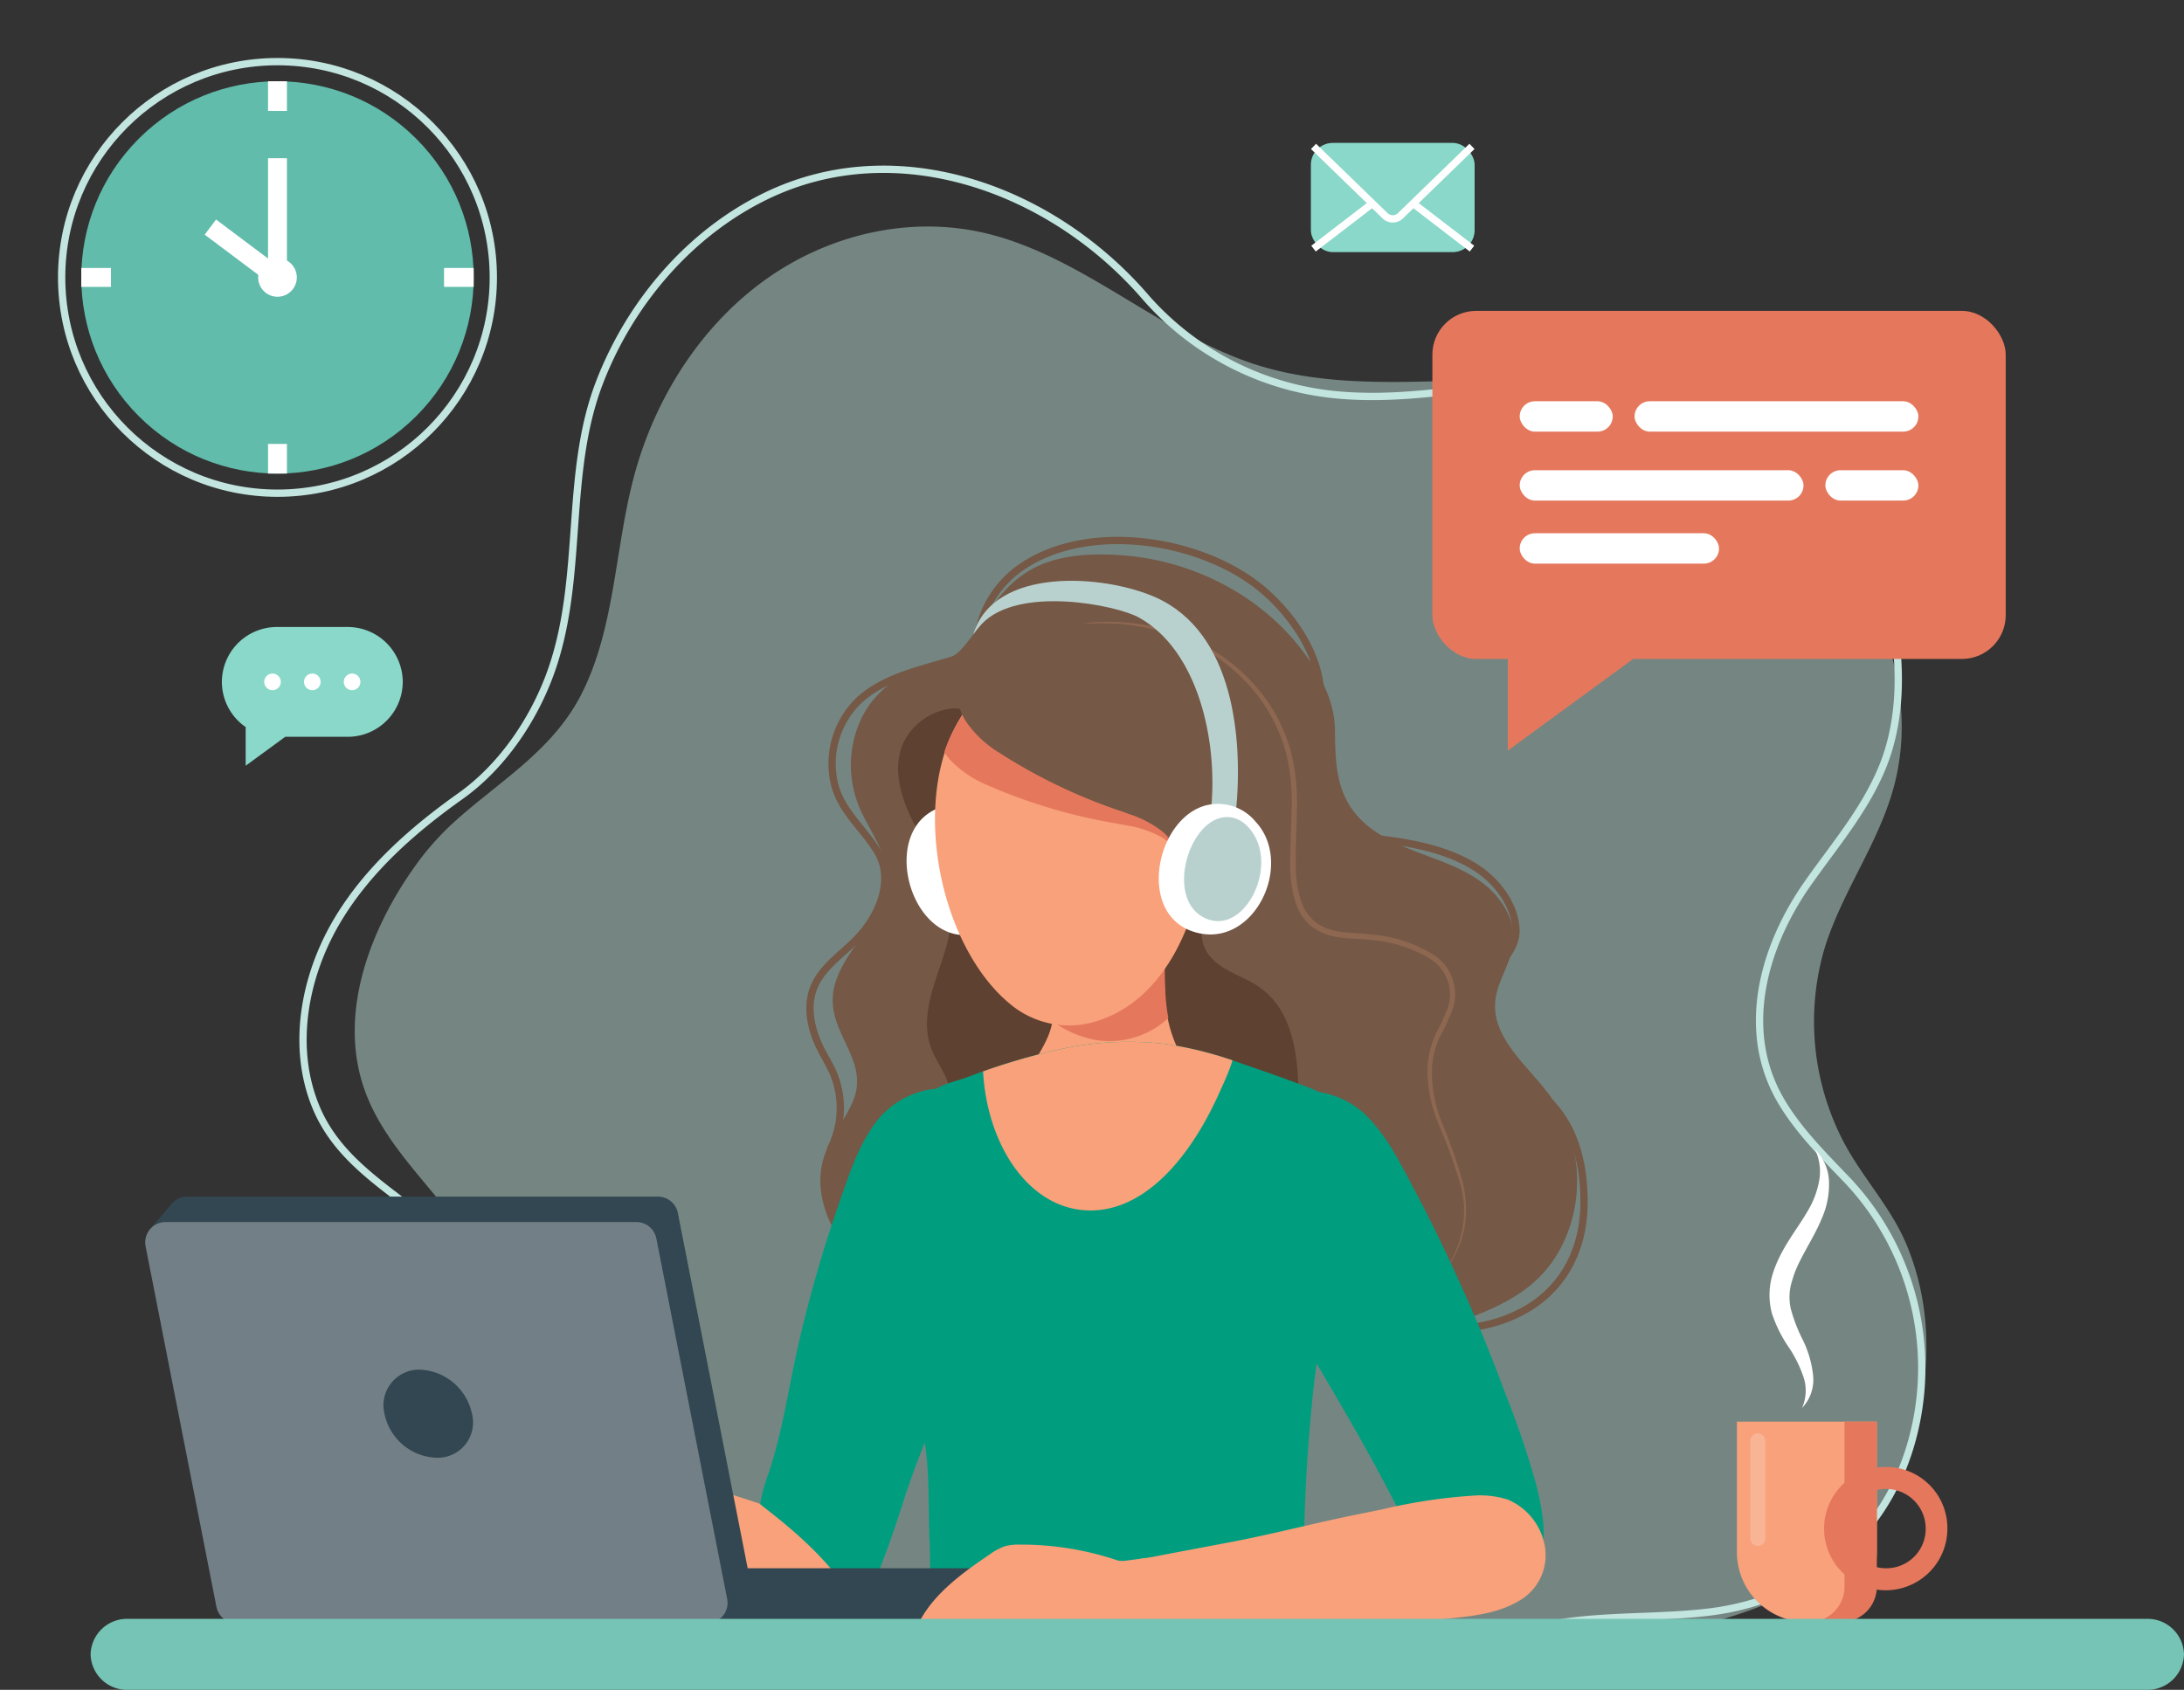
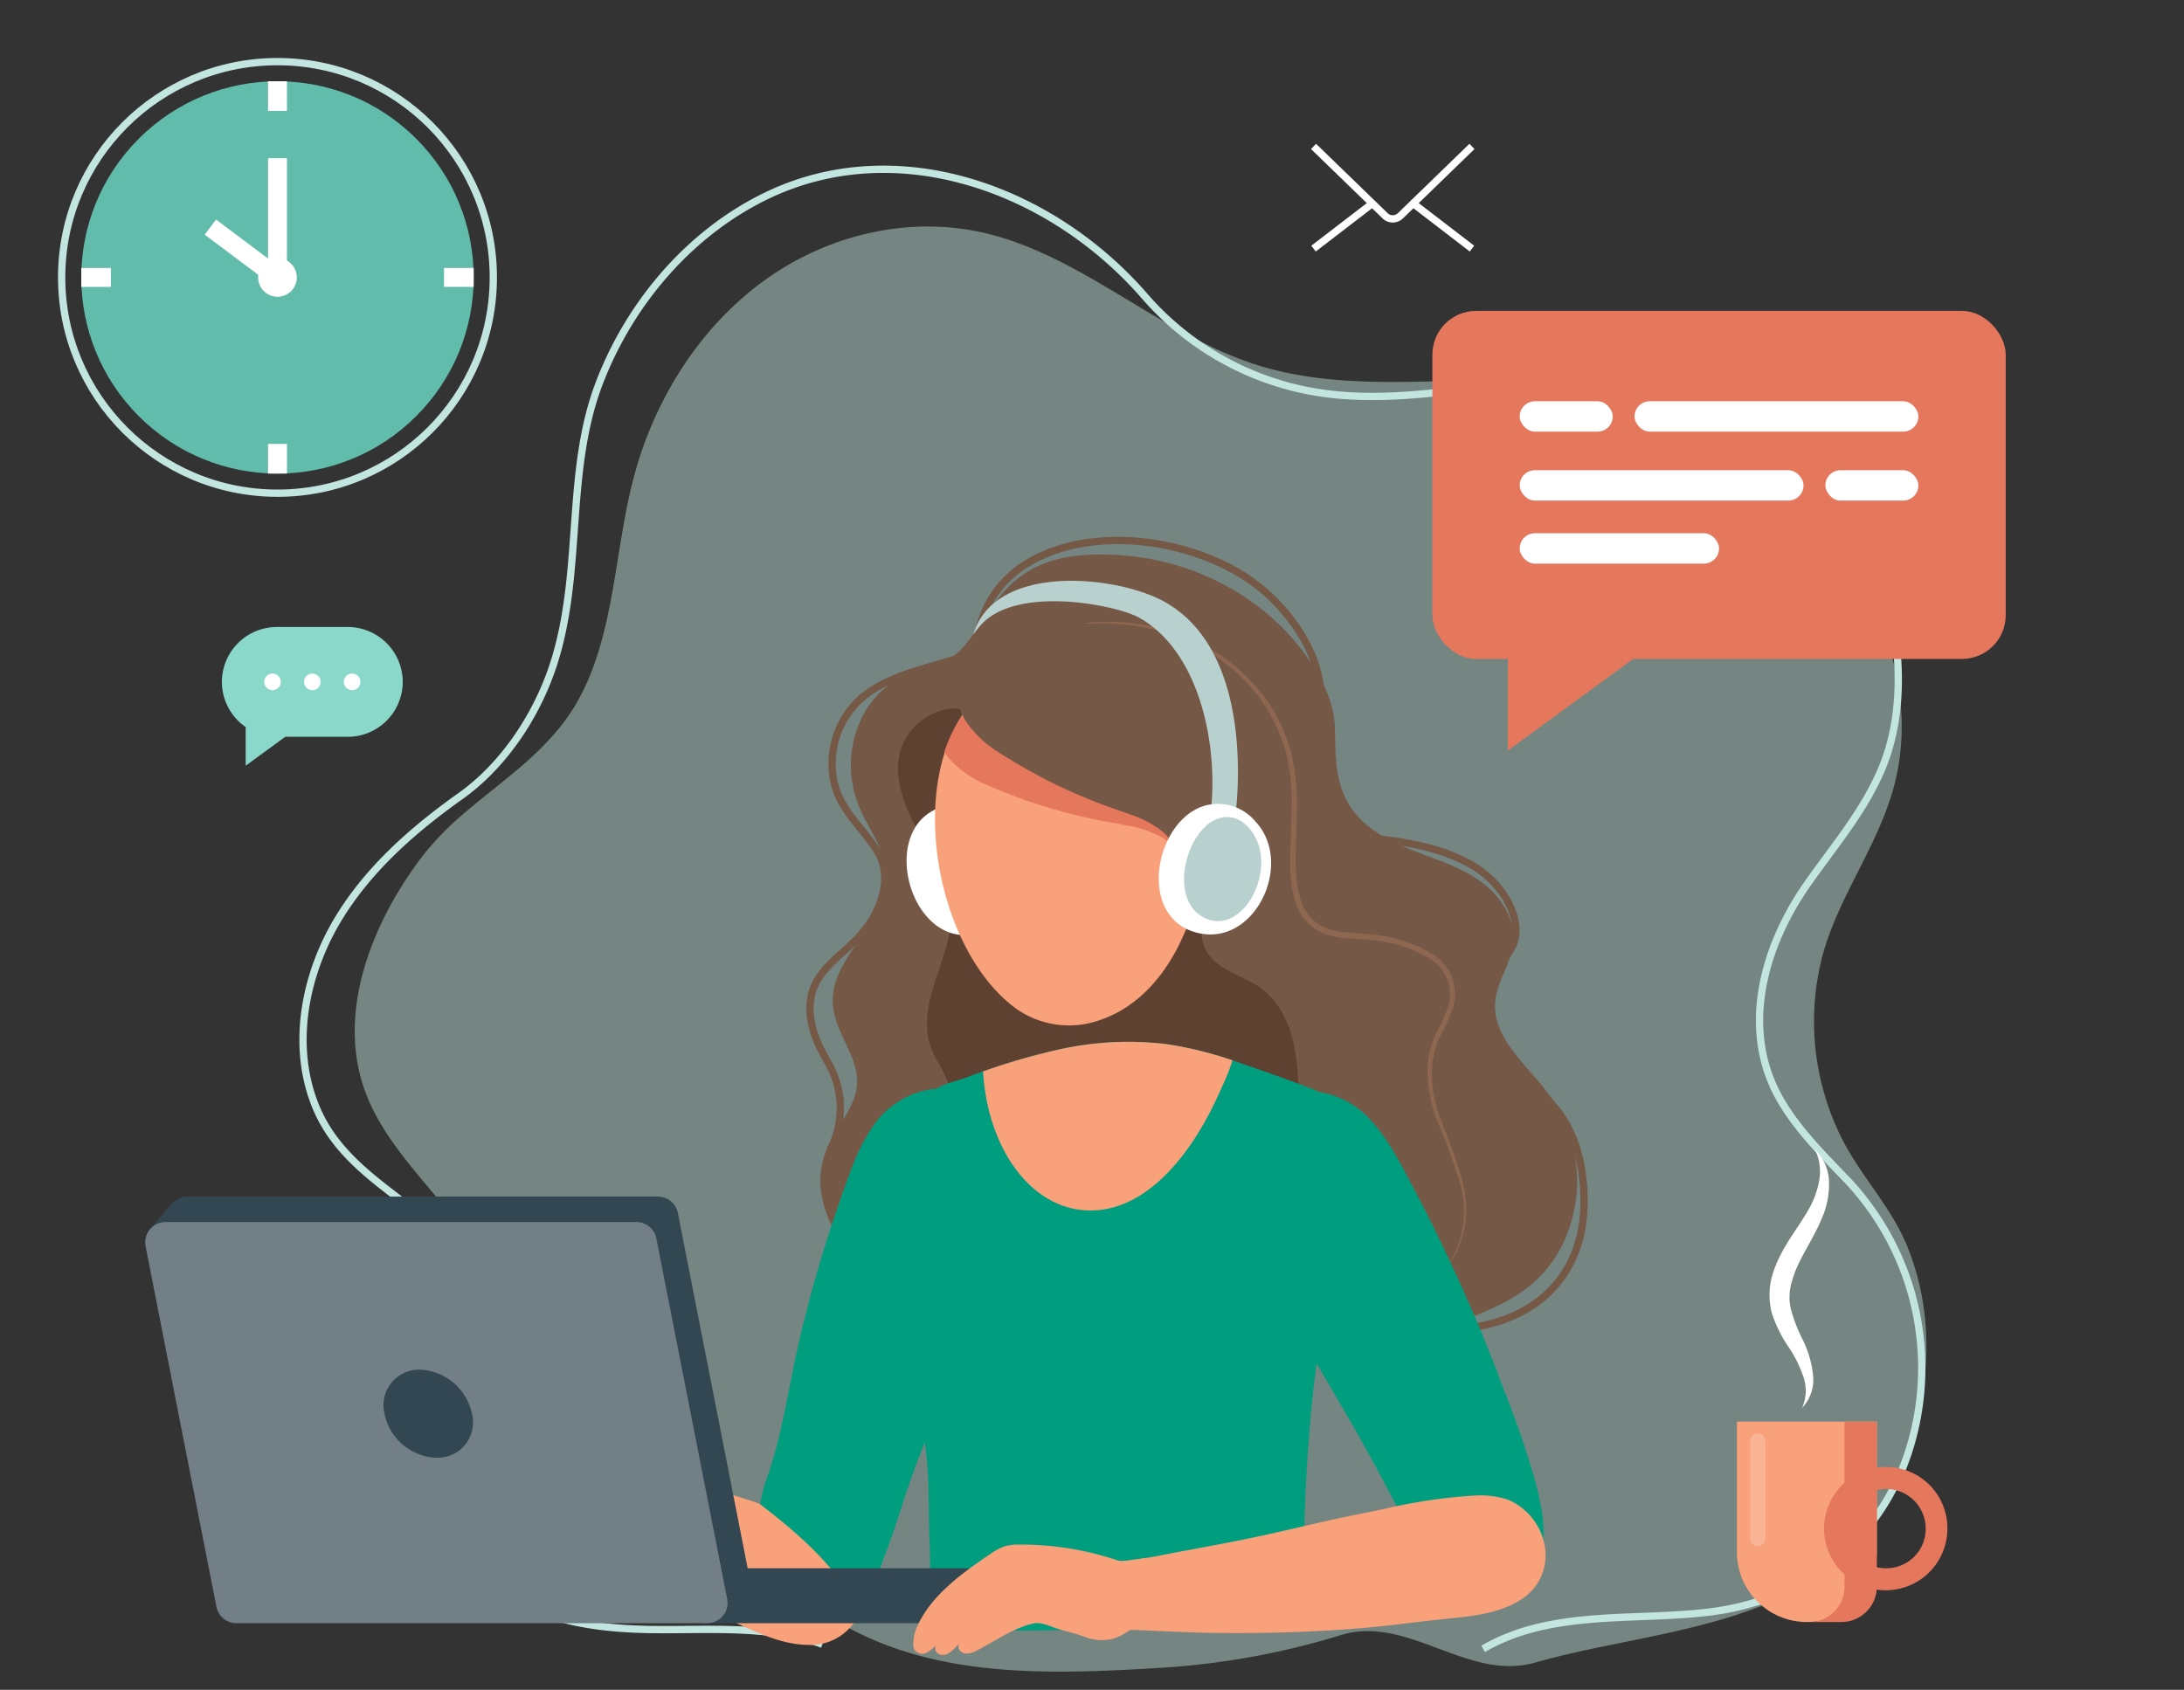
<svg xmlns="http://www.w3.org/2000/svg" width="299.34" height="231.666" viewBox="0 0 299.34 231.666">
  <rect x="0" y="0" width="299.34" height="231.666" fill="#333333" stroke="none" />
  <defs>
    <clipPath id="clip-path">
      <path id="Path_22684" data-name="Path 22684" d="M1299.066,1516.284c.766,3.966.586,9.287.73,13.4a74.206,74.206,0,0,1-.37,12.159c6.309.885,12.191.741,18.561.667,2.7-.031,5.4-.064,8.093-.263,4.309-.319,8.573-1.065,12.861-1.6q6.082-.758,12.219-.948a236.421,236.421,0,0,1,1.315-30.564c1.2-9.987,3.477-20.239,3.441-30.308-.012-3.283.292-8.979-3.5-10.461-3.394-1.325-6.836-2.519-10.283-3.7a51.287,51.287,0,0,0-9.825-2.5,43.534,43.534,0,0,0-14.531.684,89.659,89.659,0,0,0-12.764,3.844c-1.535.568-3.624.944-4.851,2-1.418,1.223-2.214,3.707-2.925,5.38a56.668,56.668,0,0,0-4.332,17.721,31.665,31.665,0,0,0,.245,8.8c.979,4.593,3.493,8.633,5.157,12.978A16.038,16.038,0,0,1,1299.066,1516.284Z" transform="translate(-1292.713 -1461.841)" fill="#009e7f" />
    </clipPath>
  </defs>
  <g id="Group_36309" data-name="Group 36309" transform="translate(-26.438 -33.594)">
    <path id="Path_22667" data-name="Path 22667" d="M745.593,684.164c-5.69,8.09-10.08,19.1-7.034,29.257,3.037,10.129,12.75,16.374,16.995,25.995,2.4,5.438,2.463,11.417,2.554,17.253.119,7.64-1.374,15.754,3.79,22.212,3.055,3.819,7.664,6.076,12.324,7.558,9.36,2.977,19.167-5.953,27.481-.33,13.659,9.239,30.434,8.6,46.711,7.6a105.748,105.748,0,0,0,24.349-4.473c9.187-2.8,17.353,6.434,26.6,3.775,16.032-4.608,37.953-4.671,47.335-20.891,6.316-10.921,8.5-24.418,3.591-36.317-2.336-5.657-6.8-9.979-9.335-15.533a35.633,35.633,0,0,1-2.111-24.576q.146-.5.3-1c2.449-7.622,7.38-14.176,9.42-21.934,4.21-16.018-5.093-32.954-17.322-43.25a51.777,51.777,0,0,0-16.943-9.869c-17.056-5.6-36.007.881-53.115-4.535-13.124-4.155-23.9-14.953-37.272-18.076-10.276-2.4-21.381.162-30.111,6.434s-15.064,16.088-17.952,26.9c-2.676,10.017-2.592,21.02-7.337,30.119-4.06,7.785-11.584,11.986-17.693,17.633A38.073,38.073,0,0,0,745.593,684.164Z" transform="translate(-662.504 -531.491)" fill="#cef4ec" opacity="0.43" />
    <path id="Path_22668" data-name="Path 22668" d="M753.852,737.6c-7.441-2.666-15.594-1.9-23.5-2.013s-20.237-1.4-23.213-10.173c-3.15-9.286,1.416-18.916,1.455-28.3a21.713,21.713,0,0,0-1.147-7.58c-4.142-11.289-18.017-14.023-22.878-25.272-3.631-8.4-1.756-18.438,3.018-26.249,4.147-6.785,10.223-12.119,16.652-16.68,5.854-4.152,10.33-10.862,12.625-17.681,4.287-12.738,1.655-26.664,6.46-39.085,4.3-11.126,12.547-20.551,22.839-25.53,17.961-8.69,39.189-.958,51.992,13.907a39.737,39.737,0,0,0,26.786,13.425c19.516,1.6,39.845-9.01,57.925,2.964,9.215,6.1,15.728,16.922,17.757,28.338,1.143,6.43,1.012,13.585-1.47,19.655-2.443,5.974-6.656,10.848-10.275,16.01-6.015,8.577-9.306,20.041-3.681,29.7,2.459,4.223,6.013,7.678,9.382,11.218a37.512,37.512,0,0,1,8.85,34.487c-3.371,13.715-14.058,22.719-27.977,24.442-10.3,1.275-21.7-.391-31.039,5.053" transform="translate(-614.697 -478.593)" fill="none" stroke="#c3e5df" stroke-miterlimit="10" strokeWidth="1" />
    <g id="Group_36309-2" data-name="Group 36309" transform="translate(56.848 119.549)">
      <path id="Path_22669" data-name="Path 22669" d="M613.77,1021.4h-9.737a7.549,7.549,0,0,0-7.527,7.527h0a7.532,7.532,0,0,0,3.263,6.192v5.3l5.418-3.963h8.583a7.549,7.549,0,0,0,7.527-7.526h0A7.549,7.549,0,0,0,613.77,1021.4Z" transform="translate(-596.506 -1021.398)" fill="#89d8c9" />
      <circle id="Ellipse_129" data-name="Ellipse 129" cx="1.142" cy="1.142" r="1.142" transform="translate(5.799 6.384)" fill="#fff" />
      <circle id="Ellipse_130" data-name="Ellipse 130" cx="1.142" cy="1.142" r="1.142" transform="translate(11.253 6.384)" fill="#fff" />
      <circle id="Ellipse_131" data-name="Ellipse 131" cx="1.142" cy="1.142" r="1.142" transform="translate(16.707 6.384)" fill="#fff" />
    </g>
    <g id="Group_36310" data-name="Group 36310" transform="translate(206.108 53.186)">
-       <rect id="Rectangle_3655" data-name="Rectangle 3655" width="22.442" height="14.974" rx="3" fill="#89d8c9" />
      <path id="Path_22670" data-name="Path 22670" d="M1755.426,511.1l9.826,9.527a1.508,1.508,0,0,0,2.066,0l9.825-9.527" transform="translate(-1755.064 -510.621)" fill="none" stroke="#fff" stroke-miterlimit="10" strokeWidth="1" />
      <line id="Line_8" data-name="Line 8" y1="6.193" x2="8.062" transform="translate(0.362 8.298)" fill="none" stroke="#fff" stroke-miterlimit="10" strokeWidth="1" />
      <line id="Line_9" data-name="Line 9" x1="8.062" y1="6.193" transform="translate(14.018 8.298)" fill="none" stroke="#fff" stroke-miterlimit="10" strokeWidth="1" />
    </g>
    <path id="Path_22671" data-name="Path 22671" d="M1315.26,1051.171c-7.267,2.571-16.031,2.308-22.643-1.933-6.5-4.169-12.421-7.18-20.418-7.034-7.146.13-13.055,3.993-19.975,4.815-5.489.652-11.065-1.741-15.043-5.579-3.883-3.746-6.462-9.458-4.774-14.583.884-2.683,2.817-4.9,3.919-7.5,2.543-6-4.153-9.618-2.488-15.933,1.416-5.37,7.309-9.2,7.222-14.754-.065-4.065-3.211-7.216-4.32-10.977a14.927,14.927,0,0,1,1.1-11.511,13.755,13.755,0,0,1,6.475-5.781c2.423-1.033,5.13-1.052,7-3.169,3.339-3.773,4.564-7.863,9.145-10.621,3.879-2.336,9-2.484,13.45-2.076,9.887.906,19.483,6.125,25.052,14.437,1.974,2.946,3.4,5.96,3.448,9.461.054,3.827.053,7.677,2.4,10.93,1.969,2.732,5.129,4.33,8.263,5.563s6.418,2.23,9.168,4.172,4.936,5.11,4.615,8.463c-.269,2.805-2.21,5.243-2.469,8.05-.47,5.1,4.446,8.81,7.477,12.942a20.106,20.106,0,0,1,1.753,20.392c-3.677,7.4-10.358,9.066-17.358,11.85Q1315.766,1050.992,1315.26,1051.171Z" transform="translate(-1093.002 -834.756)" fill="#755846" />
    <path id="Path_22672" data-name="Path 22672" d="M1369.309,1159.731c.258,6.271-1.2,10.981-6.931,14.082-4.568,2.47-10.037,3.281-15.078,3.4-8.454.208-17.874-1.972-24.2-7.91a6.266,6.266,0,0,1-2.332-3.971c-.075-1.429.711-2.776.78-4.205.117-2.411-1.757-4.408-2.6-6.671-1.107-2.99-.354-6.327.64-9.356s2.238-6.087,2.089-9.271c-.194-4.13-2.676-7.737-4.663-11.363s-3.551-8.038-1.853-11.808a8.441,8.441,0,0,1,6.515-4.7c2.881-.32,5.469,2.972,7.315,4.786a45.206,45.206,0,0,0,8.226,6.4c4.117,2.5,8.636,4.34,12.508,7.2,2.343,1.732,4.856,4.11,5.975,6.869,1.26,3.109-.947,6.119,1.722,8.979,1.722,1.845,4.366,2.473,6.448,3.9C1368.333,1149.151,1369.106,1154.78,1369.309,1159.731Z" transform="translate(-1164.906 -977.22)" fill="#5e4130" />
    <path id="Path_22673" data-name="Path 22673" d="M1303.728,1037.435c4.962.633,10.188.2,14.619-2.122,5.642-2.953,8.465-8.366,8.582-14.595.085-4.512-.789-9.215-3.512-12.813-2.962-3.912-7.925-6.317-9.766-10.865-1.193-2.945-.907-6.955,1.452-9.234,1.5-1.45,2.676-3.086,2.483-5.261-.283-3.2-2.624-6.273-5.238-8-3.834-2.534-8.6-3.461-13.088-4.031-3.038-.386-6.065-1.24-7.005-4.512a24.087,24.087,0,0,1-.5-5.442c-.2-3.869-.485-7.738-1.063-11.57-.666-4.418-3.535-8.692-6.735-11.736q-.689-.656-1.429-1.255c-8.25-6.683-23.521-9.051-32.62-2.857a14.1,14.1,0,0,0-5.968,9.038c-.462,2.469-1.131,3-3.544,3.75-4.383,1.36-9.356,2.325-12.837,5.54a12.025,12.025,0,0,0-3.612,9.976c.463,4.664,3.723,6.9,6.058,10.591,2.384,3.773.51,8.521-2.259,11.635-2.132,2.4-5.157,4.15-6.362,7.124-1.108,2.736-.374,5.9.964,8.531.542,1.066,1.18,2.084,1.66,3.18a12.323,12.323,0,0,1-.4,10.548" transform="translate(-1083.389 -821.856)" fill="none" stroke="#755846" stroke-miterlimit="10" strokeWidth="6" />
    <g id="Group_36311" data-name="Group 36311" transform="translate(166.026 158.68)">
-       <path id="Path_22674" data-name="Path 22674" d="M1464.374,1355.932c-3.8,4.317-11.1,4.66-16.206,2.894-3.477-1.2-5.935-3.944-6.008-7.713-.082-4.214,3.614-7.208,4.548-11.135a26.435,26.435,0,0,0,.423-6.786c-.064-2.644-.083-5.3-.21-7.935a28.064,28.064,0,0,1,7.518-.716c2.3.095,4.6-.145,6.9-.01a.81.81,0,0,1,.516.153.74.74,0,0,1,.171.5c.308,3.57.005,7.185.247,10.762a18.016,18.016,0,0,0,2.883,9.318A8.7,8.7,0,0,1,1464.374,1355.932Z" transform="translate(-1442.158 -1324.488)" fill="#f8a17a" />
-     </g>
+       </g>
    <g id="Group_36312" data-name="Group 36312" transform="translate(169.424 118.828)">
      <path id="Path_22675" data-name="Path 22675" d="M1468.479,1017.99a17.147,17.147,0,0,1,7.97-2.158,29.666,29.666,0,0,1,8.28.925,25.5,25.5,0,0,1,13.805,9.032,22.815,22.815,0,0,1,3.8,7.481,28.77,28.77,0,0,1,.914,8.338c-.028,2.786-.226,5.556-.134,8.3a14.912,14.912,0,0,0,.64,3.989,6.261,6.261,0,0,0,2.158,3.193,7.522,7.522,0,0,0,3.694,1.273c1.343.159,2.745.167,4.144.354a18.881,18.881,0,0,1,8,2.62,6.416,6.416,0,0,1,2.841,7.593,29.815,29.815,0,0,1-1.769,3.81,12.14,12.14,0,0,0-1.032,3.9,18.173,18.173,0,0,0,1.4,8,74.764,74.764,0,0,1,2.748,7.87,16.785,16.785,0,0,1,.5,4.161,13.1,13.1,0,0,1-.729,4.116,14.089,14.089,0,0,1-4.85,6.643,13.7,13.7,0,0,0,4.7-14.826,75.938,75.938,0,0,0-2.841-7.789,18.714,18.714,0,0,1-1.542-8.227,12.77,12.77,0,0,1,1.033-4.119,30.83,30.83,0,0,0,1.717-3.73,5.718,5.718,0,0,0-2.584-6.8,18.191,18.191,0,0,0-7.689-2.467c-1.351-.176-2.731-.177-4.144-.336a8.254,8.254,0,0,1-4.075-1.408,7.045,7.045,0,0,1-2.422-3.588,15.638,15.638,0,0,1-.66-4.2c-.081-2.806.131-5.576.169-8.335a28.093,28.093,0,0,0-.852-8.144,22.993,22.993,0,0,0-3.626-7.3,25.055,25.055,0,0,0-13.419-9.026,29.387,29.387,0,0,0-8.176-1.1A17.047,17.047,0,0,0,1468.479,1017.99Z" transform="translate(-1468.479 -1015.813)" fill="#8e6751" />
    </g>
    <g id="Group_36313" data-name="Group 36313" transform="translate(84.176 225.129)">
      <path id="Path_22676" data-name="Path 22676" d="M851.691,1852.852c-1.014-.344-2.023-.686-3.019-1.034-5.472-1.915-11.059-3.49-16.531-5.406-3.667-1.284-7.308-2.638-10.974-3.924-3.115-1.092-6.323-2.956-9.629-3.275a3.309,3.309,0,0,0-2.33.432c-.9.681-1,1.974-1.023,3.1-.027,1.439,0,3.03.964,4.1a5.741,5.741,0,0,0,1.25.953c4.555,2.853,9.042,5.923,13.684,8.65,5.471,3.247,11.066,6.292,16.812,9.028,3.212,1.53,6.51,2.891,9.765,4.364,3.341,1.512,6.911,3.32,10.669,3.313a7.282,7.282,0,0,0,7.122-4.909,8.413,8.413,0,0,0-1.219-7.8,12.655,12.655,0,0,0-3.737-2.83A75.542,75.542,0,0,0,851.691,1852.852Z" transform="translate(-808.179 -1839.179)" fill="#f8a17a" />
    </g>
    <g id="Group_36314" data-name="Group 36314" transform="translate(130.627 182.851)">
      <path id="Path_22677" data-name="Path 22677" d="M1187.822,1567.561c2.354-7.033,4.2-10.793,6.868-17.053,4.016-9.427,8.695-19.742,6.947-30.32-.837-5.064-5.174-9.284-10.563-8.346a11.873,11.873,0,0,0-7.832,5.3c-2.041,3.051-3.165,6.605-4.376,10.038a184.918,184.918,0,0,0-5.39,18.443c-1.494,6.234-2.3,12.67-4.334,18.76a21.459,21.459,0,0,0-1.169,4.285c3.223,2.566,10.417,7.895,13.819,15.084A146.726,146.726,0,0,0,1187.822,1567.561Z" transform="translate(-1167.972 -1511.71)" fill="#009e7f" />
    </g>
    <g id="Group_36315" data-name="Group 36315" transform="translate(148.061 191.093)" opacity="0.5" style="mix-blend-mode: multiply;isolation: isolate">
      <path id="Path_22678" data-name="Path 22678" d="M1303.471,1607.576c.262,6.152.7,12.363.957,18.514.754-2.334,1.92-5.565,2.542-7.308,1.24-3.473,3.158-7.38,4.05-10.959a99.485,99.485,0,0,0,2.191-13.312,23.031,23.031,0,0,0,.115-5.007,36.007,36.007,0,0,0-1.657-5.523q-.714-2.178-1.509-4.328c-.434-1.173-2.431-2.619-1.788-4.1a80.587,80.587,0,0,0-4.549,12.357c-1.024,4.086-.857,7.781-.681,11.921Q1303.306,1603.7,1303.471,1607.576Z" transform="translate(-1303.009 -1575.552)" fill="#009e7f" />
    </g>
    <g id="Group_36316" data-name="Group 36316" transform="translate(196.648 183.178)">
      <path id="Path_22679" data-name="Path 22679" d="M1707.628,1537.078c2.795,5.955,5.392,12.007,7.65,18.187a122.346,122.346,0,0,1,4.409,12.928c.9,3.715,1.954,8.611-.5,11.949a8.5,8.5,0,0,1-9.836,2.543c-2.817-1.106-4.8-3.706-6.139-6.329-1.77-3.48-3.54-6.978-5.4-10.421-3.873-7.15-8.168-14.057-12.089-21.173-3.47-6.3-6.483-13.367-6.374-20.691.076-5.132,3.738-9.95,9.206-9.822a11.873,11.873,0,0,1,8.533,4.081c2.471,2.715,4.111,6.062,5.818,9.277Q1705.382,1532.278,1707.628,1537.078Z" transform="translate(-1679.342 -1514.246)" fill="#009e7f" />
    </g>
    <g id="Group_36317" data-name="Group 36317" transform="translate(203.185 191.668)" opacity="0.5" style="mix-blend-mode: multiply;isolation: isolate">
      <path id="Path_22680" data-name="Path 22680" d="M1741.561,1611.932c1.016,5.376,1.989,10.768,3.093,16.121q.064.31.13.619c-1.083-2.2-2.886-5.432-3.753-7.067-1.727-3.258-5.052-8.977-7.008-12.185a29.544,29.544,0,0,1-3.828-9.47c-.629-2.789.245-4.24.766-7.019a29.6,29.6,0,0,1,2.233-5.934c.4-.938.687-2.151,1.085-3.082a11.738,11.738,0,0,0,.638-3.914,33.643,33.643,0,0,1,1.294,5.537C1737.718,1594.394,1739.894,1603.111,1741.561,1611.932Z" transform="translate(-1729.976 -1580.001)" fill="#009e7f" />
    </g>
    <g id="Group_36318" data-name="Group 36318" transform="translate(170.727 158.65)">
-       <path id="Path_22681" data-name="Path 22681" d="M1478.569,1339.248a28.529,28.529,0,0,0,.32-6.286c-.064-2.644-.082-5.3-.21-7.935a28.071,28.071,0,0,1,7.518-.716c2.3.1,4.6-.145,6.9-.01a.811.811,0,0,1,.517.152.741.741,0,0,1,.171.5c.308,3.57.005,7.186.247,10.762a26.231,26.231,0,0,0,.386,3.059c-.361.316-.728.619-1.106.9a11.783,11.783,0,0,1-10.061,1.833A15.183,15.183,0,0,1,1478.569,1339.248Z" transform="translate(-1478.569 -1324.259)" fill="#e5785c" />
-     </g>
+       </g>
    <g id="Group_36321" data-name="Group 36321" transform="translate(146.732 176.413)">
      <path id="Path_22682" data-name="Path 22682" d="M1299.066,1516.284c.766,3.966.586,9.287.73,13.4a74.206,74.206,0,0,1-.37,12.159c6.309.885,12.191.741,18.561.667,2.7-.031,5.4-.064,8.093-.263,4.309-.319,8.573-1.065,12.861-1.6q6.082-.758,12.219-.948a236.421,236.421,0,0,1,1.315-30.564c1.2-9.987,3.477-20.239,3.441-30.308-.012-3.283.292-8.979-3.5-10.461-3.394-1.325-6.836-2.519-10.283-3.7a51.287,51.287,0,0,0-9.825-2.5,43.534,43.534,0,0,0-14.531.684,89.659,89.659,0,0,0-12.764,3.844c-1.535.568-3.624.944-4.851,2-1.418,1.223-2.214,3.707-2.925,5.38a56.668,56.668,0,0,0-4.332,17.721,31.665,31.665,0,0,0,.245,8.8c.979,4.593,3.493,8.633,5.157,12.978A16.038,16.038,0,0,1,1299.066,1516.284Z" transform="translate(-1292.713 -1461.841)" fill="#009e7f" />
      <g id="Group_36320" data-name="Group 36320" clip-path="url(#clip-path)">
        <g id="Group_36319" data-name="Group 36319" transform="translate(14.408 -16.004)">
          <path id="Path_22683" data-name="Path 22683" d="M1416.035,1338.122a28.249,28.249,0,0,1,4.883-.225,20.29,20.29,0,0,1,12.38,4.292c2.8,2.293,5.757,5.674,5.8,10.636.029,3-1.278,5.657-2.517,8.385-4.218,9.289-10.83,16.564-18.713,15.737-10.047-1.055-16.263-15.4-12.4-28.891a15.8,15.8,0,0,1,3.431-6.593A12.075,12.075,0,0,1,1416.035,1338.122Z" transform="translate(-1404.315 -1337.879)" fill="#f8a17a" />
        </g>
      </g>
    </g>
    <g id="Group_36322" data-name="Group 36322" transform="translate(196.567 233.271)">
      <path id="Path_22685" data-name="Path 22685" d="M1678.712,1902.248" transform="translate(-1678.712 -1902.248)" fill="#ff9243" />
    </g>
    <g id="Group_36333" data-name="Group 36333" transform="translate(59.322 218.642)">
      <g id="Group_36323" data-name="Group 36323">
        <path id="Path_22686" data-name="Path 22686" d="M623.171,1795.188a22.7,22.7,0,0,0-4.609,2.374c-1,.654-2.232,1.59-2.074,2.943a.586.586,0,0,0,.435.528.791.791,0,0,0,.311-.029c1.911-.457,3.558-1.944,5.523-1.933a6.241,6.241,0,0,0-2,.873q-1.03.506-2.011,1.107a7.828,7.828,0,0,0-2.874,2.5,1.294,1.294,0,0,0-.159,1.022,1.314,1.314,0,0,0,1.292.794,3.856,3.856,0,0,0,1.542-.47l1.169-.546a5.483,5.483,0,0,0-2.054,1.727,1.367,1.367,0,0,0,.416,1.855c.582.278,1.14-.057,1.69-.225.851-.26,1.657-.715,2.527-.9-.527.13-.816.95-.891,1.488a1.754,1.754,0,0,0,.542,1.471,1.145,1.145,0,0,0,.565.322,1.6,1.6,0,0,0,.825-.14l5.247-1.884c2.705-.978,5.274-2.189,8.071-2.936a20.03,20.03,0,0,1,3.064-.692c1.7-.172,3.741-.9,5.436-.461,1.438.375,4.68,1.173,6.077.667,1.967-.712,1.609-.963,1.423-2.7-.236-2.206-4.3-3.423-6.133-4.374-1.206-.626-1.818-2.4-2.84-3.292a18,18,0,0,0-3.106-2.18,9.982,9.982,0,0,0-2.683-.924,18.109,18.109,0,0,0-2.41-.154,17.559,17.559,0,0,1-4.595-1.544c-1.071-.421-2.261-.922-3.275-.077a2.178,2.178,0,0,0-.743,1.971c.136.868.649.913,1.378,1.209.512.207,1.652.943,2.186.885A30.938,30.938,0,0,0,623.171,1795.188Z" transform="translate(-615.667 -1788.932)" fill="#f8a17a" />
      </g>
      <g id="Group_36326" data-name="Group 36326" transform="translate(6.397 8.392)">
        <g id="Group_36325" data-name="Group 36325">
          <g id="Group_36324" data-name="Group 36324">
            <path id="Path_22687" data-name="Path 22687" d="M671.181,1853.936a12.538,12.538,0,0,0-1.559.217,14.67,14.67,0,0,0-3,.941q-.36.16-.714.333c-.232.123-.465.244-.69.379.244-.1.484-.2.729-.294s.485-.192.73-.282c.49-.179.981-.352,1.479-.505s1-.3,1.5-.429S670.669,1854.05,671.181,1853.936Z" transform="translate(-665.214 -1853.936)" fill="#e5785c" />
          </g>
        </g>
      </g>
      <g id="Group_36329" data-name="Group 36329" transform="translate(3.427 11.245)">
        <g id="Group_36328" data-name="Group 36328">
          <g id="Group_36327" data-name="Group 36327">
            <path id="Path_22688" data-name="Path 22688" d="M651.317,1876.035a14.839,14.839,0,0,0-2.461.767,22.959,22.959,0,0,0-2.328,1.116q-1.125.633-2.2,1.34-.536.357-1.067.721c-.35.249-.7.494-1.048.75l2.194-1.347c.732-.446,1.464-.89,2.217-1.3s1.512-.8,2.293-1.148A21.73,21.73,0,0,1,651.317,1876.035Z" transform="translate(-642.209 -1876.035)" fill="#e5785c" />
          </g>
        </g>
      </g>
      <g id="Group_36332" data-name="Group 36332" transform="translate(6.36 14.645)">
        <g id="Group_36331" data-name="Group 36331">
          <g id="Group_36330" data-name="Group 36330">
-             <path id="Path_22689" data-name="Path 22689" d="M672.055,1902.363c-.164.024-.329.05-.493.079l-.489.106-.482.135-.476.155a13.621,13.621,0,0,0-1.831.808q-.884.468-1.718,1.02-.416.276-.826.559c-.27.2-.542.385-.807.586.289-.165.571-.339.858-.507l.853-.512c.572-.335,1.143-.67,1.729-.976a19.677,19.677,0,0,1,1.794-.84A14.205,14.205,0,0,1,672.055,1902.363Z" transform="translate(-664.933 -1902.363)" fill="#e5785c" />
+             <path id="Path_22689" data-name="Path 22689" d="M672.055,1902.363c-.164.024-.329.05-.493.079l-.489.106-.482.135-.476.155a13.621,13.621,0,0,0-1.831.808q-.884.468-1.718,1.02-.416.276-.826.559c-.27.2-.542.385-.807.586.289-.165.571-.339.858-.507l.853-.512c.572-.335,1.143-.67,1.729-.976a19.677,19.677,0,0,1,1.794-.84Z" transform="translate(-664.933 -1902.363)" fill="#e5785c" />
          </g>
        </g>
      </g>
    </g>
    <g id="Group_36334" data-name="Group 36334" transform="translate(173.229 238.615)">
      <path id="Path_22690" data-name="Path 22690" d="M1540.786,1945.5c-1.033.215-2.062.429-3.083.631-5.609,1.108-11.141,2.568-16.751,3.676-3.759.743-7.532,1.413-11.291,2.153-3.194.629-6.862.642-9.822,2.033a3.217,3.217,0,0,0-1.752,1.544c-.414,1.04.161,2.2.719,3.184.711,1.251,1.546,2.605,2.908,3.036a5.648,5.648,0,0,0,1.545.191c5.312.159,10.678.539,16,.545,6.289.037,12.579-.163,18.839-.7,3.5-.3,6.986-.793,10.493-1.165,3.6-.382,7.544-.626,10.721-2.524a7.185,7.185,0,0,0,3.521-7.807,8.516,8.516,0,0,0-5.017-6.094,12.474,12.474,0,0,0-4.608-.552A73.739,73.739,0,0,0,1540.786,1945.5Z" transform="translate(-1497.945 -1943.637)" fill="#f8a17a" />
    </g>
    <path id="Path_22691" data-name="Path 22691" d="M1325.477,1212.325c-4.95,5.093-.46,17.538,7.435,15.738,8.483-1.935,7.207-15.155-.464-17.326A6.706,6.706,0,0,0,1325.477,1212.325Z" transform="translate(-1172.711 -1066.446)" fill="#fff" />
    <path id="Path_22692" data-name="Path 22692" d="M1390.8,1073.542a34.2,34.2,0,0,0-1.5-10.224c-4.148-12.7-19.99-15.837-29.53-6.721-10.638,10.166-6.567,34.472,4.638,43.01a12.572,12.572,0,0,0,10.706,2.109C1386.125,1098.764,1390.871,1085.215,1390.8,1073.542Z" transform="translate(-1198.991 -927.945)" fill="#f8a17a" />
    <path id="Path_22693" data-name="Path 22693" d="M1601.486,1221.483c4.874-2.665,6.375,4.083,5.536,7.442a10.712,10.712,0,0,1-1.755,3.881c-1.159,1.537-4.476,4.087-6.386,2.405-.867-.763-.956-2.059-.983-3.214C1597.826,1228.9,1598.183,1223.29,1601.486,1221.483Z" transform="translate(-1411.758 -1075.572)" fill="#f8a17a" />
    <path id="Path_22694" data-name="Path 22694" d="M1399.385,1063.11c-4.367-13.37-21.046-16.673-31.09-7.076a19.785,19.785,0,0,0-4.886,7.874,9.322,9.322,0,0,0,.775,1.042,14.924,14.924,0,0,0,5.194,3.524,74.666,74.666,0,0,0,17.672,5.236c.446.083.894.166,1.342.254a14.975,14.975,0,0,1,4.777,1.6c4.115,2.425,2.345,7.76,5.359,10.1a2.877,2.877,0,0,0,.824.445,45,45,0,0,0,1.611-12.229A35.993,35.993,0,0,0,1399.385,1063.11Z" transform="translate(-1207.55 -927.214)" fill="#e5785c" />
    <path id="Path_22695" data-name="Path 22695" d="M1400.575,1043.087a14.979,14.979,0,0,1,4.46,2.339c3.675,3.051,1.078,8.034,3.68,10.823,2.307,2.471,5.809-.794,6.726-3.076,1.69-4.2,1.591-8.882,1.466-13.412a28.146,28.146,0,0,0-.885-7.5,18.462,18.462,0,0,0-4.255-7.008,27.292,27.292,0,0,0-21.477-8.373c-6.181.389-17.023,5.583-12.177,13.452a14.917,14.917,0,0,0,4.565,4.307,74.672,74.672,0,0,0,16.61,7.988C1399.717,1042.775,1400.147,1042.928,1400.575,1043.087Z" transform="translate(-1219.301 -897.864)" fill="#755846" />
    <g id="Group_36335" data-name="Group 36335" transform="translate(159.844 113.216)">
      <path id="Path_22696" data-name="Path 22696" d="M1430.261,1004.024l-3.419-.212c1-9.5-1.768-21.928-9.885-26.439-3.041-1.69-16.5-4.437-21.537.893-.689.773-1.15,1.422-1.15,1.422,2.8-9.389,18.036-8.206,25.04-5.05C1429.94,979.427,1431.267,993.93,1430.261,1004.024Z" transform="translate(-1394.27 -972.341)" fill="#b8d1ce" />
    </g>
    <path id="Path_22697" data-name="Path 22697" d="M1597.631,1209.337c-6.88,1.765-9.538,14.725-1.863,17.3,8.247,2.773,14.052-9.173,8.639-15.025A6.707,6.707,0,0,0,1597.631,1209.337Z" transform="translate(-1405.855 -1065.346)" fill="#fff" />
    <path id="Path_22698" data-name="Path 22698" d="M1623.281,1223.281c-4.749.763-7.675,10.853-2.78,13.63,5.259,2.984,10.194-6,7.1-11.177C1626.4,1223.716,1624.81,1223.035,1623.281,1223.281Z" transform="translate(-1429.251 -1077.626)" fill="#b8d1ce" />
    <g id="Group_36336" data-name="Group 36336" transform="translate(46.34 197.649)">
      <rect id="Rectangle_3657" data-name="Rectangle 3657" width="38.469" height="7.532" transform="translate(76.115 50.943)" fill="#324751" />
      <path id="Path_22699" data-name="Path 22699" d="M601.272,1678l-9.709-49.427a2.783,2.783,0,0,0-2.731-2.247H524.292a2.761,2.761,0,0,0-2.237,1.147l-.008-.008-2.98,3.524,2.644-.58,9.559,48.664a2.784,2.784,0,0,0,2.732,2.248h64.541A2.784,2.784,0,0,0,601.272,1678Z" transform="translate(-518.556 -1626.331)" fill="#324751" />
      <path id="Path_22700" data-name="Path 22700" d="M527.609,1708.285H592.15a2.784,2.784,0,0,0,2.732-3.32l-9.709-49.427a2.784,2.784,0,0,0-2.732-2.247H517.9a2.784,2.784,0,0,0-2.732,3.32l9.709,49.427A2.784,2.784,0,0,0,527.609,1708.285Z" transform="translate(-515.116 -1649.81)" fill="#727f87" />
      <path id="Path_22701" data-name="Path 22701" d="M768.47,1816.066a7.536,7.536,0,0,0,7.115,6.037,4.839,4.839,0,0,0,4.873-6.037,7.621,7.621,0,0,0-7.115-6.037A4.881,4.881,0,0,0,768.47,1816.066Z" transform="translate(-735.675 -1786.313)" fill="#324751" />
      <path id="Path_22702" data-name="Path 22702" d="M515.116,1671.1" transform="translate(-515.116 -1665.321)" fill="#3f91ac" />
    </g>
    <path id="Path_22703" data-name="Path 22703" d="M1363.2,2006.093c-1.884.389-3.357,2.044-5.232,2.6a6.434,6.434,0,0,1-4.056-.3c-1.182-.444-2.385-.681-3.6-1.069-.946-.3-2.223-.941-3.239-.729-2.663.554-5.319,2.45-7.734,3.68a2.81,2.81,0,0,1-1.736.448c-.6-.114-1.1-.839-.757-1.344-.694.649-1.614,1.946-2.734,1.443a.936.936,0,0,1-.481-1.247,3.784,3.784,0,0,1-1.321,1.069,1.3,1.3,0,0,1-1.542-.359,1.533,1.533,0,0,1-.205-.771,5.821,5.821,0,0,1,.619-2.679c1.9-4.15,6.2-7.228,9.86-9.7a7.9,7.9,0,0,1,2.054-1.109,7.2,7.2,0,0,1,2.077-.23,41.39,41.39,0,0,1,13.377,2.162,5.789,5.789,0,0,0,2.882-.127,4.489,4.489,0,0,1,2.075-.06,3.578,3.578,0,0,1,1.789,1.448,6.72,6.72,0,0,1,1.383,4.176c-.076,1.113-.161,2.313-1.47,2.547-.531.095-1.077.036-1.613.092C1363.466,2006.045,1363.335,2006.066,1363.2,2006.093Z" transform="translate(-1178.944 -1750.446)" fill="#f8a17a" />
    <g id="Group_36341" data-name="Group 36341" transform="translate(264.5 191.182)">
      <g id="Group_36338" data-name="Group 36338" transform="translate(4.465)">
        <g id="Group_36337" data-name="Group 36337">
          <path id="Path_22704" data-name="Path 22704" d="M2243.941,1611.669a5.842,5.842,0,0,0,.135-4.418,17.114,17.114,0,0,0-2.034-4.017,18.233,18.233,0,0,1-2.228-4.527,9.739,9.739,0,0,1,.109-5.42c1.06-3.416,3.231-5.933,4.727-8.508a12.227,12.227,0,0,0,1.605-4.091,7.043,7.043,0,0,0-.534-4.452,6.428,6.428,0,0,1,1.915,4.53,11.532,11.532,0,0,1-1.013,4.983c-1.3,3.1-3.245,5.62-4,8.342a7.316,7.316,0,0,0-.23,3.96,21.612,21.612,0,0,0,1.586,4.159,14.441,14.441,0,0,1,1.451,4.789A5.61,5.61,0,0,1,2243.941,1611.669Z" transform="translate(-2239.479 -1576.236)" fill="#fff" />
        </g>
      </g>
      <g id="Group_36340" data-name="Group 36340" transform="translate(0 37.311)">
        <g id="Group_36339" data-name="Group 36339">
          <path id="Rectangle_3658" data-name="Rectangle 3658" d="M0,0H19.18a0,0,0,0,1,0,0V17.883a9.59,9.59,0,0,1-9.59,9.59h0A9.59,9.59,0,0,1,0,17.883V0A0,0,0,0,1,0,0Z" fill="#f8a17a" />
          <path id="Path_22705" data-name="Path 22705" d="M2307.656,1913.362a8.451,8.451,0,1,0,8.329,8.45A8.39,8.39,0,0,0,2307.656,1913.362Zm0,13.886a5.437,5.437,0,1,1,5.358-5.437A5.4,5.4,0,0,1,2307.656,1927.249Z" transform="translate(-2287.137 -1907.148)" fill="#e5785c" />
          <path id="Path_22706" data-name="Path 22706" d="M2220.116,1893.078h0a1.04,1.04,0,0,1-1.038-1.037v-13.37a1.041,1.041,0,0,1,1.038-1.037h0a1.04,1.04,0,0,1,1.036,1.037v13.37A1.04,1.04,0,0,1,2220.116,1893.078Z" transform="translate(-2217.247 -1876.033)" fill="#fff" opacity="0.2" />
          <path id="Path_22707" data-name="Path 22707" d="M2286.383,1865.232v22.616a4.858,4.858,0,0,1-4.857,4.857h4.429a4.858,4.858,0,0,0,4.857-4.857v-22.616Z" transform="translate(-2271.633 -1865.232)" fill="#e5785c" />
        </g>
      </g>
    </g>
    <g id="Group_36342" data-name="Group 36342" transform="translate(222.76 76.214)">
      <rect id="Rectangle_3659" data-name="Rectangle 3659" width="78.582" height="47.717" rx="6" transform="translate(78.582 47.717) rotate(180)" fill="#e5785c" />
      <path id="Path_22708" data-name="Path 22708" d="M1961.708,1004.71V982.782l17.173,9.367Z" transform="translate(-1951.365 -944.433)" fill="#e5785c" />
      <rect id="Rectangle_3660" data-name="Rectangle 3660" width="38.9" height="4.163" rx="2.082" transform="translate(11.969 21.844)" fill="#fff" />
      <rect id="Rectangle_3661" data-name="Rectangle 3661" width="12.75" height="4.163" rx="2.082" transform="translate(53.862 21.844)" fill="#fff" />
      <rect id="Rectangle_3662" data-name="Rectangle 3662" width="38.9" height="4.163" rx="2.082" transform="translate(66.612 16.553) rotate(180)" fill="#fff" />
      <rect id="Rectangle_3663" data-name="Rectangle 3663" width="12.75" height="4.163" rx="2.082" transform="translate(24.719 16.553) rotate(180)" fill="#fff" />
      <rect id="Rectangle_3664" data-name="Rectangle 3664" width="27.321" height="4.163" rx="2.082" transform="translate(11.969 30.487)" fill="#fff" />
    </g>
-     <path id="Path_22709" data-name="Path 22709" d="M738.942,2084.378H462.225a4.989,4.989,0,0,1-5.1-4.866h0a4.989,4.989,0,0,1,5.1-4.865H738.942a4.989,4.989,0,0,1,5.1,4.865h0A4.989,4.989,0,0,1,738.942,2084.378Z" transform="translate(-418.268 -1819.118)" fill="#76c4b5" />
    <g id="Group_36343" data-name="Group 36343" transform="translate(26.438 33.594)">
      <circle id="Ellipse_132" data-name="Ellipse 132" cx="29.582" cy="29.582" r="29.582" transform="translate(8.45 8.45)" fill="none" stroke="#c3e5df" stroke-miterlimit="10" strokeWidth="5" />
      <circle id="Ellipse_133" data-name="Ellipse 133" cx="26.893" cy="26.893" r="26.893" transform="translate(0 38.033) rotate(-45)" fill="#61bcab" />
      <rect id="Rectangle_3665" data-name="Rectangle 3665" width="2.592" height="4.067" transform="translate(39.328 15.206) rotate(180)" fill="#fff" />
      <rect id="Rectangle_3666" data-name="Rectangle 3666" width="2.592" height="16.344" transform="translate(39.328 38.033) rotate(180)" fill="#fff" />
      <rect id="Rectangle_3667" data-name="Rectangle 3667" width="2.592" height="4.067" transform="translate(60.859 39.328) rotate(-90)" fill="#fff" />
      <rect id="Rectangle_3668" data-name="Rectangle 3668" width="2.592" height="4.067" transform="translate(36.737 60.859)" fill="#fff" />
      <rect id="Rectangle_3669" data-name="Rectangle 3669" width="2.592" height="4.067" transform="translate(15.206 36.737) rotate(90)" fill="#fff" />
      <rect id="Rectangle_3670" data-name="Rectangle 3670" width="2.592" height="12.795" transform="matrix(-0.6, 0.8, -0.8, -0.6, 39.847, 37.774)" fill="#fff" />
      <circle id="Ellipse_134" data-name="Ellipse 134" cx="2.651" cy="2.651" r="2.651" transform="translate(35.016 35.805) rotate(-8.559)" fill="#fff" />
    </g>
  </g>
</svg>